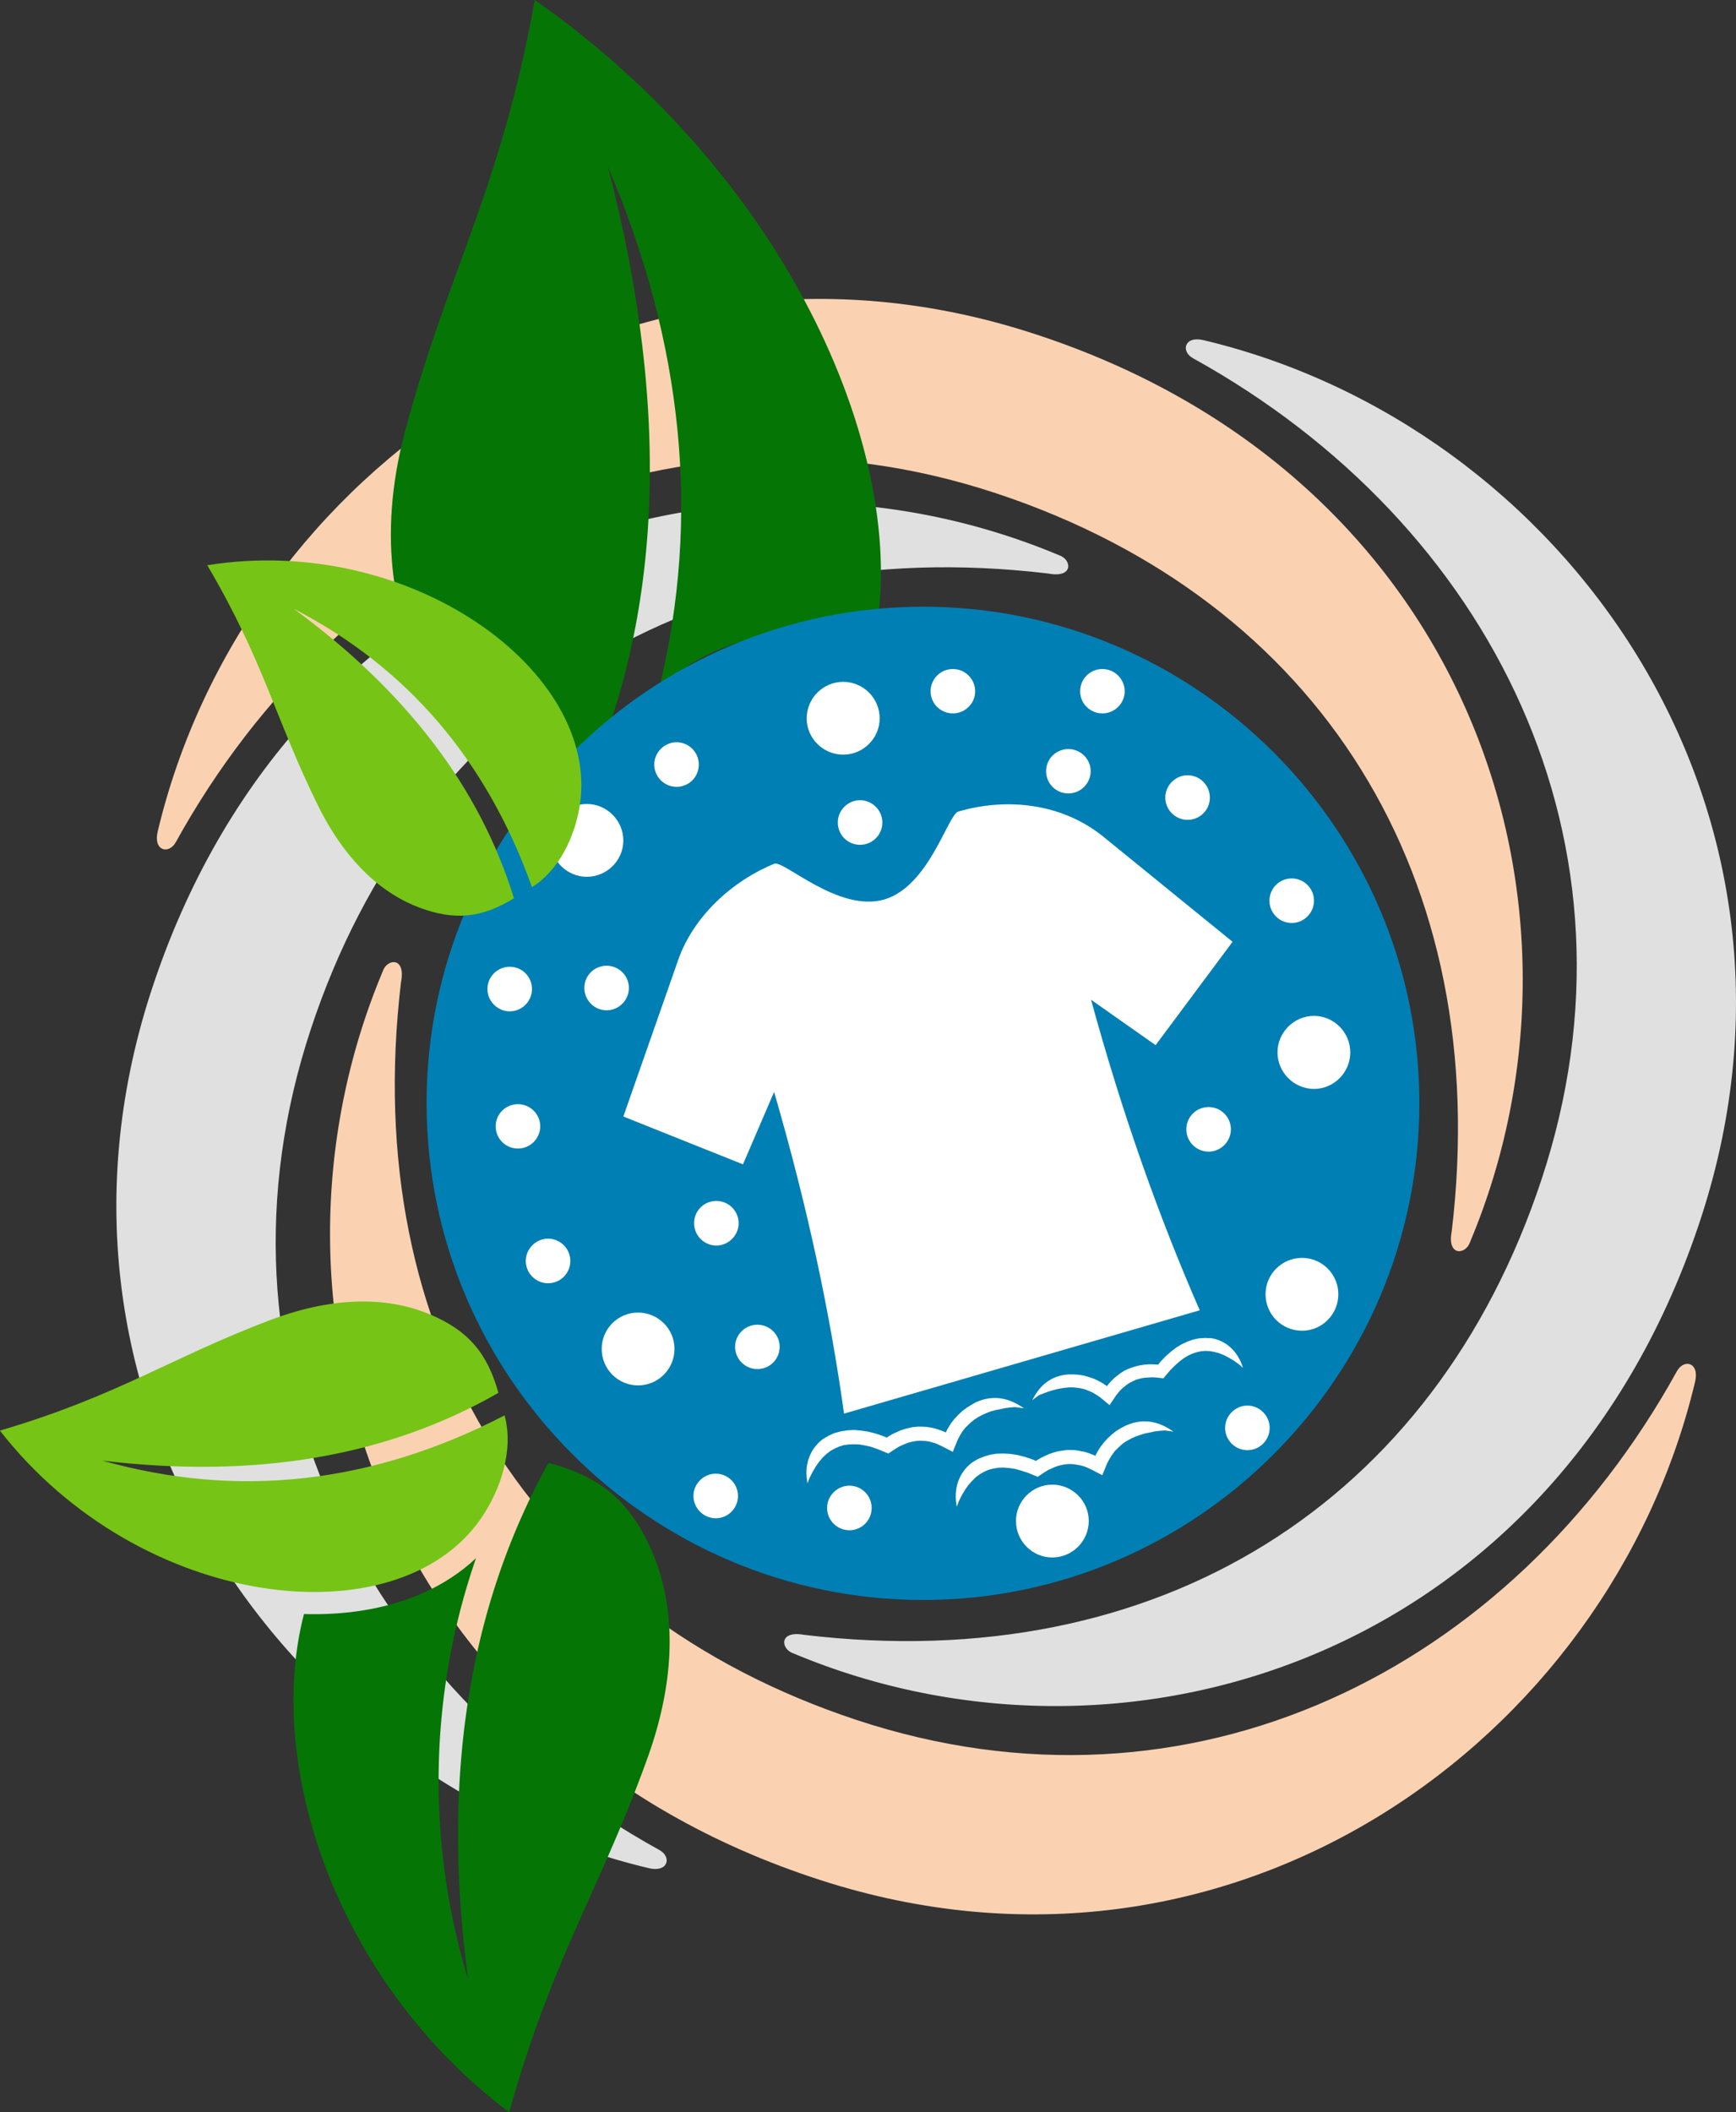
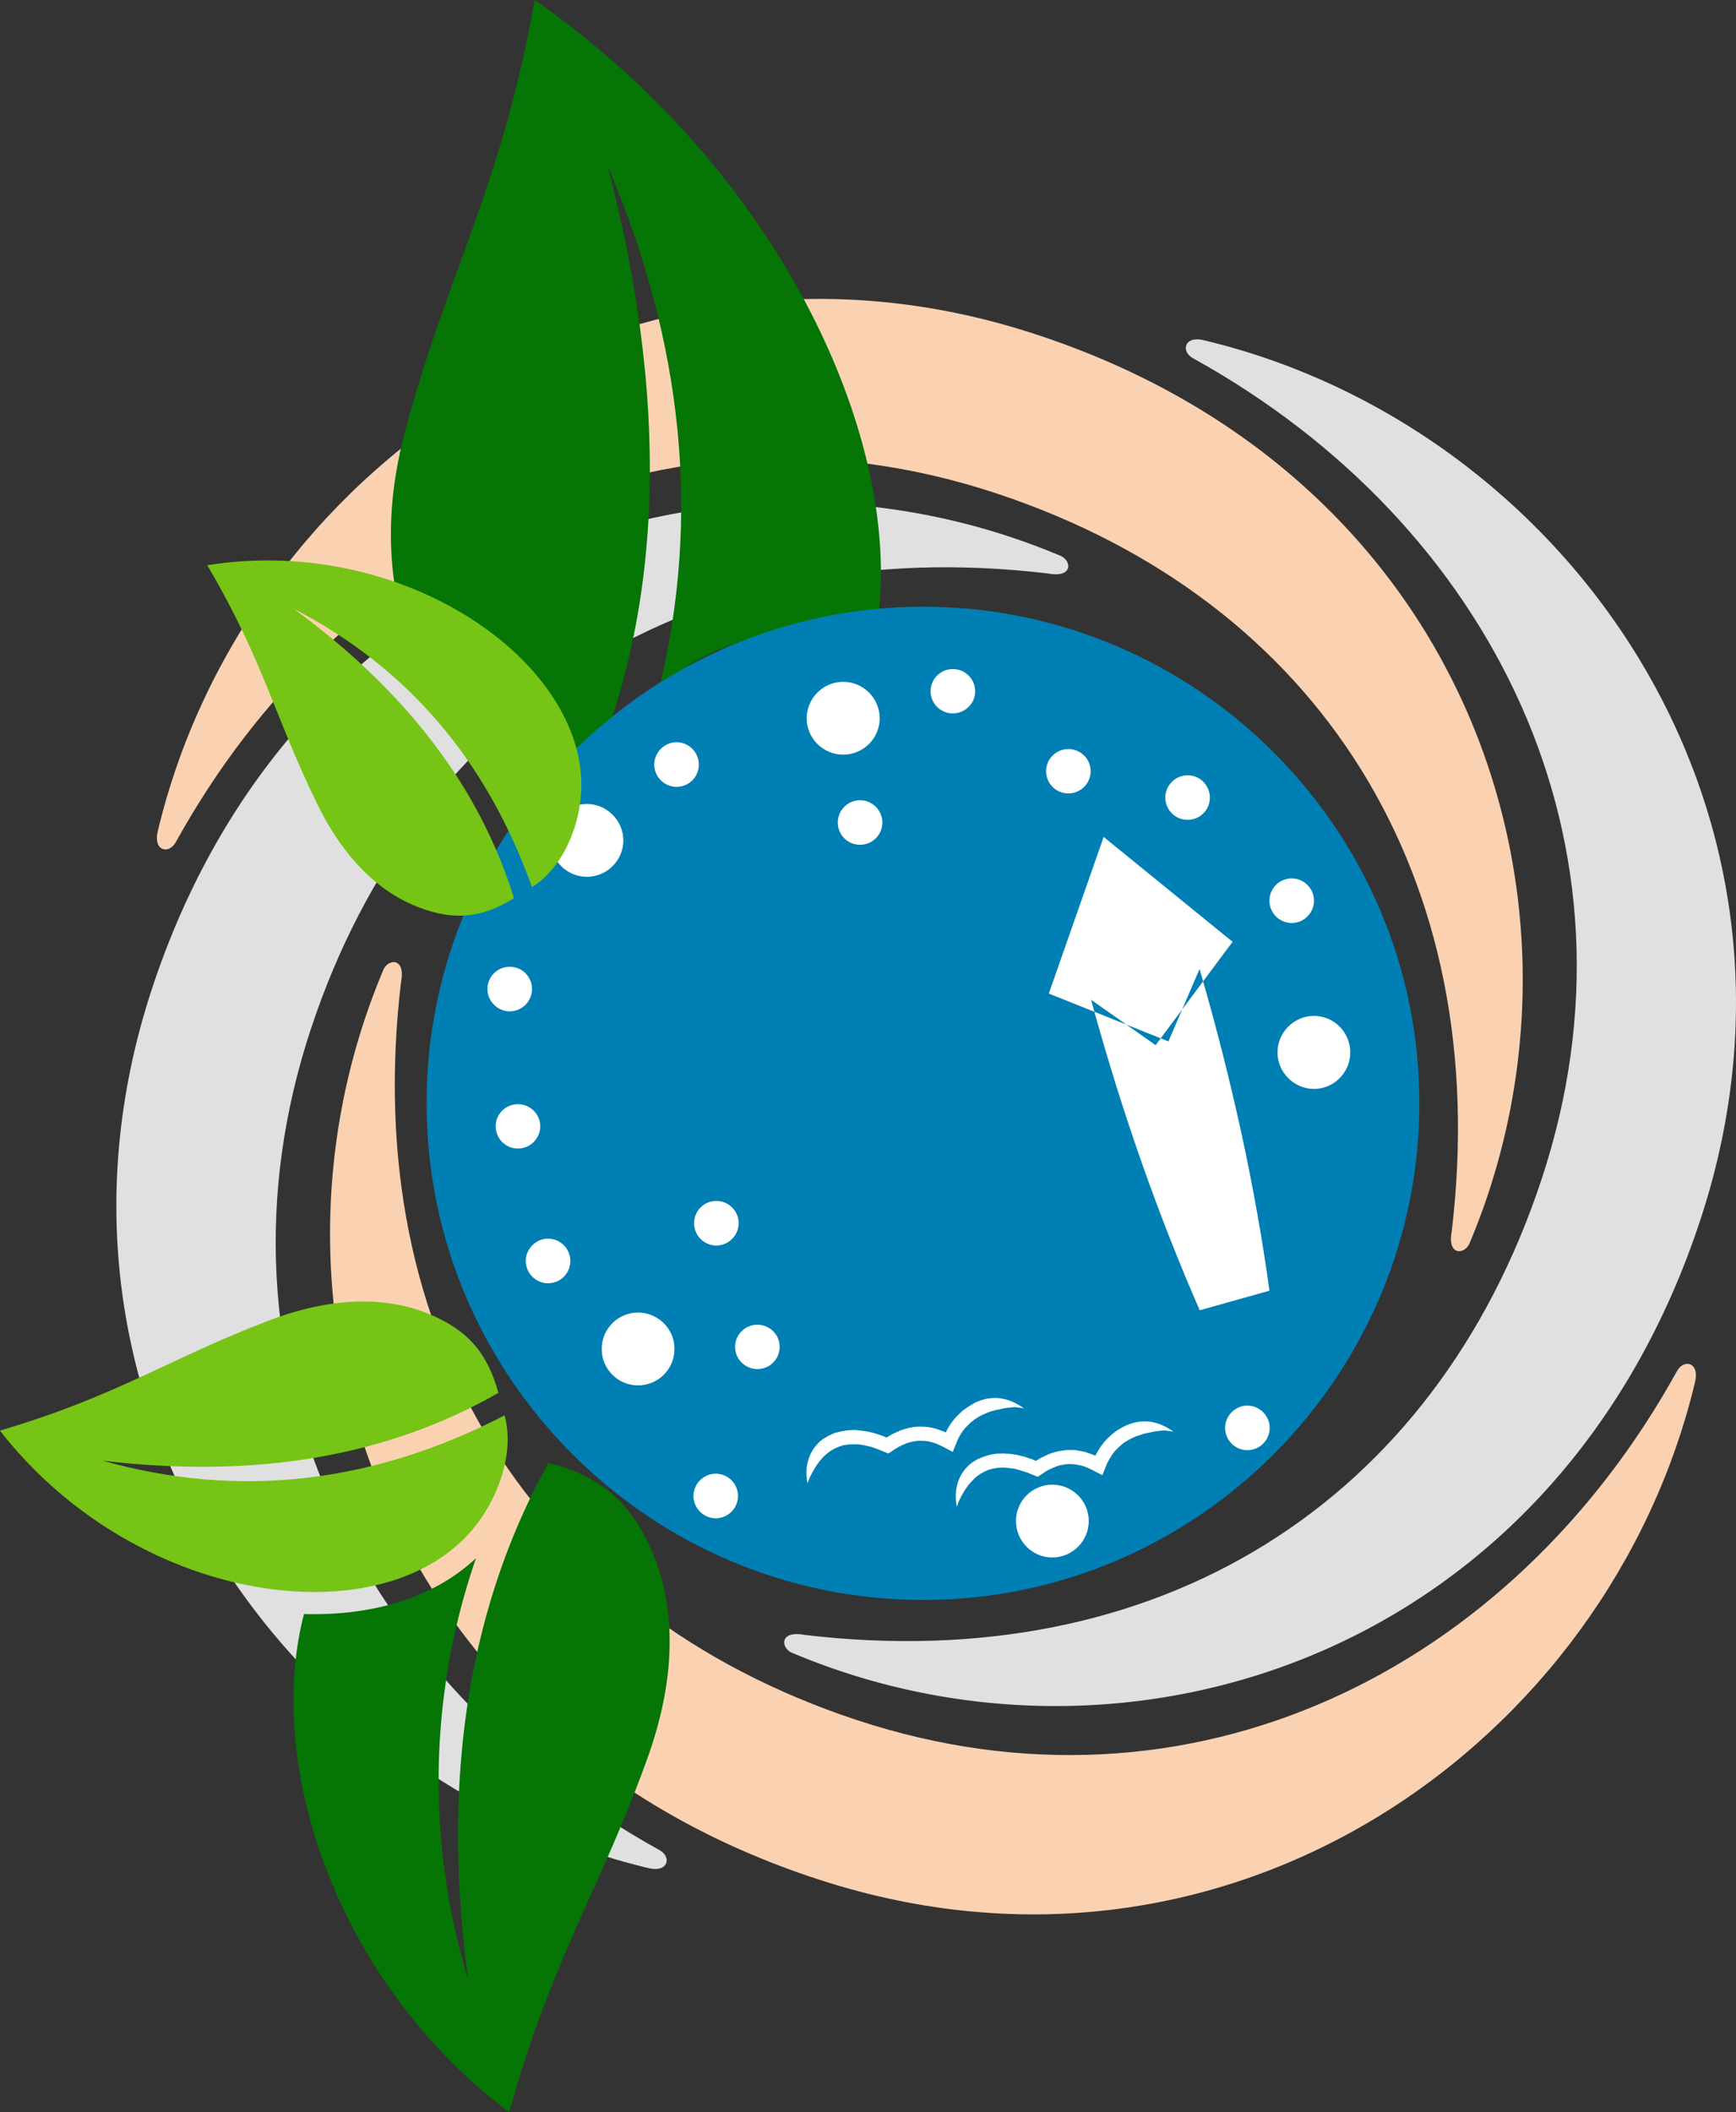
<svg xmlns="http://www.w3.org/2000/svg" xmlns:ns1="http://sodipodi.sourceforge.net/DTD/sodipodi-0.dtd" xmlns:ns2="http://www.inkscape.org/namespaces/inkscape" version="1.1" id="Layer_1" x="0px" y="0px" viewBox="0 0 606.087 737.066" xml:space="preserve" ns1:docname="AdobeStock_506472003 [Konvertiert].svg" width="606.087" height="737.066" ns2:version="1.0.2 (e86c870879, 2021-01-15)">
  <rect x="0" y="0" width="606.087" height="737.066" fill="#333333" stroke="none" />
  <defs id="defs77">
	
	
	
	
</defs>
  <ns1:namedview pagecolor="#ffffff" bordercolor="#666666" borderopacity="1" objecttolerance="10" gridtolerance="10" guidetolerance="10" ns2:pageopacity="0" ns2:pageshadow="2" ns2:window-width="640" ns2:window-height="480" id="namedview75" showgrid="false" ns2:zoom="0.51543943" ns2:cx="5.4967313" ns2:cy="304.09149" ns2:current-layer="Layer_1" fit-margin-top="0" fit-margin-left="0" fit-margin-right="0" fit-margin-bottom="0" />
  <style type="text/css" id="style2">
	.st0{fill-rule:evenodd;clip-rule:evenodd;fill:#009FE3;}
	.st1{fill-rule:evenodd;clip-rule:evenodd;fill:#A1DAF8;}
	.st2{fill-rule:evenodd;clip-rule:evenodd;fill:#007FB4;}
	.st3{fill-rule:evenodd;clip-rule:evenodd;fill:#FFFFFF;}
</style>
  <g id="g991" transform="translate(24.741,-39.085)">
    <path class="st0" d="M 30.31,329.28 C 60.19,203.64 192.45,108.96 335.8,155.4 c 153,49.46 201.82,200.02 152.71,317.09 -1.44,4.46 -8.14,5.18 -6.41,-3.74 C 496.86,345.05 435.95,248.65 323.2,211.28 206.49,172.61 94.46,228.34 36.64,332.96 c -2.44,4.39 -7.92,3.09 -6.33,-3.68 z" id="path4" style="fill:#fad2b2;fill-opacity:1" />
    <path class="st1" d="M 201.81,691.01 C 76.17,661.13 -18.51,528.87 27.86,385.52 77.4,232.52 227.88,183.7 344.95,232.81 c 4.54,1.44 5.26,8.14 -3.74,6.41 -123.7,-14.76 -220.1,46.15 -257.4,158.9 -38.66,116.71 17.06,228.74 121.68,286.56 4.39,2.44 3.02,7.92 -3.68,6.33 z" id="path6" style="fill:#e0e0e0;fill-opacity:1" />
    <path class="st1" d="m 395.42,157.78 c 125.64,29.88 220.32,162.14 173.95,305.57 -49.54,153 -200.02,201.82 -317.09,152.71 -4.46,-1.44 -5.26,-8.14 3.74,-6.48 123.7,14.76 220.1,-46.08 257.4,-158.83 38.74,-116.78 -17.06,-228.82 -121.61,-286.63 -4.38,-2.38 -3.09,-7.92 3.61,-6.34 z" id="path8" style="fill:#e0e0e0;fill-opacity:1" />
    <path class="st0" d="M 567.07,521.24 C 537.19,646.88 404.93,741.56 261.57,695.12 108.57,645.66 59.75,495.18 108.86,378.1 c 1.44,-4.54 8.14,-5.26 6.41,3.67 -14.76,123.77 46.15,220.1 158.9,257.47 116.71,38.66 228.74,-17.06 286.56,-121.68 2.45,-4.39 7.92,-3.09 6.34,3.68 z" id="path10" style="fill:#fad2b2;fill-opacity:1" />
    <path id="Pfad_19" data-name="Pfad 19" d="m 125.225,278.639 c -12.171,-21.472 -18.587,-51.444 -8.541,-89.056 14.851,-55.724 33.498,-84.583 45.263,-150.498 86.769,60.514 129.59,155.511 119.395,219.263 -28.623,-2.015 -57.247,3.152 -75.915,20.795 q 21.673,-89.087 -17.92,-181.865 33.751,129.845 -10.365,221.585 c -24.55,-6.811 -39.525,-18.298 -51.92,-40.218 z" fill="#057505" fill-rule="evenodd" style="stroke-width:1.686" />
    <g id="g72">
      <path class="st2" d="m 297.57,597.41 c 95.4,0 173.23,-77.9 173.23,-173.38 0,-95.33 -77.83,-173.23 -173.23,-173.23 -95.47,0 -173.38,77.9 -173.38,173.23 0.01,95.48 77.91,173.38 173.38,173.38 z" id="path14" />
      <g id="g70">
-         <path class="st3" d="M 394.12,496.32 C 380.01,464.06 367.19,428.21 356.18,387.96 l 22.54,15.84 26.86,-36.07 -45,-36.58 c -14.47,-11.81 -33.84,-13.82 -50.76,-8.86 -3.67,1.15 -10.15,25.99 -25.78,30.67 -15.98,4.68 -35.21,-13.82 -38.45,-12.46 -14.4,5.83 -28.15,18.14 -33.55,33.55 l -19.15,54.65 41.76,16.7 10.87,-25.27 c 11.66,40.03 19.58,77.33 24.41,112.25 z" id="path16" />
+         <path class="st3" d="M 394.12,496.32 C 380.01,464.06 367.19,428.21 356.18,387.96 l 22.54,15.84 26.86,-36.07 -45,-36.58 l -19.15,54.65 41.76,16.7 10.87,-25.27 c 11.66,40.03 19.58,77.33 24.41,112.25 z" id="path16" />
        <path class="st3" d="m 180.14,345.05 c 6.98,0 12.74,-5.69 12.74,-12.67 0,-6.98 -5.76,-12.74 -12.74,-12.74 -6.98,0 -12.67,5.76 -12.67,12.74 0,6.98 5.69,12.67 12.67,12.67 z" id="path18" />
        <path class="st3" d="m 269.64,302.43 c 6.98,0 12.74,-5.69 12.74,-12.67 0,-7.06 -5.76,-12.74 -12.74,-12.74 -6.98,0 -12.74,5.69 -12.74,12.74 -0.01,6.98 5.75,12.67 12.74,12.67 z" id="path20" />
        <path class="st3" d="m 434.01,419.07 c 6.98,0 12.67,-5.76 12.67,-12.74 0,-6.98 -5.69,-12.74 -12.67,-12.74 -6.98,0 -12.74,5.76 -12.74,12.74 0,6.98 5.76,12.74 12.74,12.74 z" id="path22" />
        <path class="st3" d="m 426.24,361.18 c 4.25,0 7.78,-3.53 7.78,-7.78 0,-4.32 -3.53,-7.78 -7.78,-7.78 -4.32,0 -7.78,3.46 -7.78,7.78 0,4.25 3.46,7.78 7.78,7.78 z" id="path24" />
        <path class="st3" d="m 389.88,325.18 c 4.32,0 7.78,-3.46 7.78,-7.78 0,-4.25 -3.46,-7.78 -7.78,-7.78 -4.25,0 -7.78,3.53 -7.78,7.78 0,4.32 3.53,7.78 7.78,7.78 z" id="path26" />
        <path class="st3" d="m 348.26,315.96 c 4.25,0 7.78,-3.46 7.78,-7.78 0,-4.25 -3.53,-7.7 -7.78,-7.7 -4.32,0 -7.78,3.46 -7.78,7.7 0,4.33 3.46,7.78 7.78,7.78 z" id="path28" />
        <path class="st3" d="m 307.94,288.03 c 4.25,0 7.78,-3.46 7.78,-7.7 0,-4.32 -3.53,-7.78 -7.78,-7.78 -4.32,0 -7.78,3.46 -7.78,7.78 0,4.24 3.46,7.7 7.78,7.7 z" id="path30" />
        <path class="st3" d="m 211.46,313.66 c 4.32,0 7.78,-3.46 7.78,-7.78 0,-4.25 -3.46,-7.78 -7.78,-7.78 -4.25,0 -7.78,3.53 -7.78,7.78 0,4.32 3.53,7.78 7.78,7.78 z" id="path32" />
        <path class="st3" d="m 275.54,333.89 c 4.25,0 7.78,-3.46 7.78,-7.78 0,-4.25 -3.53,-7.78 -7.78,-7.78 -4.32,0 -7.78,3.53 -7.78,7.78 0,4.33 3.46,7.78 7.78,7.78 z" id="path34" />
-         <path class="st3" d="m 187.05,391.64 c 4.25,0 7.78,-3.53 7.78,-7.78 0,-4.32 -3.53,-7.78 -7.78,-7.78 -4.32,0 -7.78,3.46 -7.78,7.78 0.01,4.25 3.46,7.78 7.78,7.78 z" id="path36" />
        <path class="st3" d="m 156.09,439.88 c 4.25,0 7.78,-3.46 7.78,-7.78 0,-4.25 -3.53,-7.7 -7.78,-7.7 -4.32,0 -7.78,3.46 -7.78,7.7 0.01,4.32 3.46,7.78 7.78,7.78 z" id="path38" />
        <path class="st3" d="m 166.6,486.89 c 4.32,0 7.78,-3.46 7.78,-7.78 0,-4.25 -3.46,-7.78 -7.78,-7.78 -4.25,0 -7.78,3.53 -7.78,7.78 0.01,4.33 3.54,7.78 7.78,7.78 z" id="path40" />
        <path class="st3" d="m 225.36,473.72 c 4.25,0 7.78,-3.53 7.78,-7.78 0,-4.32 -3.53,-7.78 -7.78,-7.78 -4.32,0 -7.78,3.46 -7.78,7.78 0,4.25 3.46,7.78 7.78,7.78 z" id="path42" />
        <path class="st3" d="m 225.14,568.9 c 4.32,0 7.78,-3.53 7.78,-7.78 0,-4.25 -3.46,-7.78 -7.78,-7.78 -4.25,0 -7.78,3.53 -7.78,7.78 0,4.25 3.53,7.78 7.78,7.78 z" id="path44" />
-         <path class="st3" d="m 271.8,573.08 c 4.32,0 7.78,-3.46 7.78,-7.78 0,-4.25 -3.46,-7.78 -7.78,-7.78 -4.25,0 -7.78,3.53 -7.78,7.78 0,4.32 3.53,7.78 7.78,7.78 z" id="path46" />
        <path class="st3" d="m 410.76,545.14 c 4.25,0 7.78,-3.46 7.78,-7.78 0,-4.25 -3.53,-7.78 -7.78,-7.78 -4.25,0 -7.78,3.53 -7.78,7.78 0,4.32 3.53,7.78 7.78,7.78 z" id="path48" />
        <path class="st3" d="m 397.22,440.96 c 4.25,0 7.78,-3.53 7.78,-7.78 0,-4.32 -3.53,-7.78 -7.78,-7.78 -4.32,0 -7.78,3.46 -7.78,7.78 0,4.25 3.46,7.78 7.78,7.78 z" id="path50" />
        <path class="st3" d="m 239.68,516.84 c 4.32,0 7.78,-3.46 7.78,-7.78 0,-4.25 -3.46,-7.7 -7.78,-7.7 -4.25,0 -7.78,3.46 -7.78,7.7 0.01,4.33 3.54,7.78 7.78,7.78 z" id="path52" />
        <path class="st3" d="m 153.21,392 c 4.32,0 7.78,-3.53 7.78,-7.78 0,-4.32 -3.46,-7.78 -7.78,-7.78 -4.25,0 -7.78,3.46 -7.78,7.78 0.01,4.25 3.53,7.78 7.78,7.78 z" id="path54" />
-         <path class="st3" d="m 360.14,288.03 c 4.25,0 7.78,-3.46 7.78,-7.7 0,-4.32 -3.53,-7.78 -7.78,-7.78 -4.32,0 -7.78,3.46 -7.78,7.78 0,4.24 3.46,7.7 7.78,7.7 z" id="path56" />
-         <path class="st3" d="m 429.84,503.45 c 6.98,0 12.67,-5.69 12.67,-12.74 0,-6.98 -5.69,-12.67 -12.67,-12.67 -7.06,0 -12.74,5.69 -12.74,12.67 -0.01,7.05 5.68,12.74 12.74,12.74 z" id="path58" />
        <path class="st3" d="m 342.64,582.58 c 6.98,0 12.74,-5.69 12.74,-12.74 0,-6.98 -5.76,-12.67 -12.74,-12.67 -6.98,0 -12.67,5.69 -12.67,12.67 0,7.05 5.69,12.74 12.67,12.74 z" id="path60" />
        <path class="st3" d="m 198,522.53 c 7.06,0 12.74,-5.69 12.74,-12.74 0,-6.98 -5.69,-12.67 -12.74,-12.67 -6.98,0 -12.67,5.69 -12.67,12.67 -0.01,7.05 5.68,12.74 12.67,12.74 z" id="path62" />
        <path class="st3" d="m 262.58,541.25 1.94,-1.15 2.09,-0.94 2.23,-0.58 2.23,-0.36 2.38,-0.14 2.38,0.22 2.52,0.36 2.52,0.65 2.59,0.86 1.37,0.58 0.29,-0.22 1.44,-0.86 1.51,-0.72 1.44,-0.65 1.51,-0.5 1.58,-0.43 1.51,-0.29 1.51,-0.14 h 1.58 l 1.51,0.07 1.51,0.22 1.58,0.36 1.51,0.5 1.58,0.58 0.58,0.29 0.72,-1.44 1.08,-1.73 1.22,-1.58 1.37,-1.44 1.37,-1.3 1.58,-1.15 1.58,-1.01 1.66,-0.94 c 6.48,-2.81 11.88,-1.22 16.7,2.16 l -3.1,-0.43 -1.66,0.14 -1.8,0.22 -1.73,0.36 -1.73,0.36 -1.58,0.43 -1.51,0.58 -1.44,0.65 -1.37,0.72 -1.22,0.79 -1.22,0.94 -1.08,1.01 -1.08,1.08 -0.94,1.22 -0.86,1.37 -0.79,1.51 -1.73,4.25 -3.74,-1.94 -1.22,-0.58 -1.22,-0.5 -1.22,-0.36 -1.15,-0.29 -1.15,-0.14 -1.15,-0.07 h -1.15 l -1.15,0.14 -1.15,0.22 -1.15,0.29 -1.15,0.43 -1.15,0.5 -1.22,0.58 -1.15,0.72 -2.38,1.58 -3.67,-1.51 -2.23,-0.79 -2.16,-0.5 -2.02,-0.36 -1.94,-0.07 -1.8,0.07 -1.73,0.22 -1.58,0.5 -1.51,0.65 -1.44,0.79 -1.44,1.08 -1.3,1.22 -1.3,1.51 -1.22,1.73 -1.15,1.94 -1.08,2.16 -0.65,1.73 c -1.23,-6.07 0.57,-11.83 5.39,-15.43 z" id="path64" />
        <path class="st3" d="m 314.71,549.39 1.94,-1.15 2.09,-0.86 2.16,-0.65 2.3,-0.36 2.38,-0.07 2.38,0.14 2.45,0.36 2.59,0.65 2.59,0.86 1.37,0.58 0.29,-0.22 1.44,-0.86 1.51,-0.72 1.44,-0.65 1.51,-0.5 1.51,-0.43 1.58,-0.22 1.51,-0.22 h 1.58 l 1.51,0.07 1.58,0.29 1.58,0.29 1.51,0.5 1.51,0.58 0.65,0.29 0.72,-1.37 1.08,-1.73 1.22,-1.58 1.3,-1.44 1.44,-1.3 1.51,-1.22 1.66,-1.01 1.66,-0.86 c 6.41,-2.88 11.88,-1.3 16.7,2.09 l -3.1,-0.43 -1.66,0.14 -1.8,0.22 -1.73,0.36 -1.73,0.36 -1.58,0.5 -1.51,0.5 -1.44,0.65 -1.37,0.72 -1.3,0.79 -1.15,0.94 -1.08,1.01 -1.08,1.08 -0.94,1.3 -0.86,1.37 -0.79,1.44 -1.73,4.25 -3.74,-1.94 -1.22,-0.58 -1.22,-0.5 -1.22,-0.36 -1.15,-0.22 -1.22,-0.22 -1.15,-0.07 h -1.15 l -1.15,0.14 -1.15,0.22 -1.15,0.29 -1.15,0.43 -1.15,0.5 -1.22,0.58 -1.15,0.72 -2.38,1.58 -3.67,-1.51 -2.3,-0.72 -2.09,-0.58 -2.09,-0.29 -1.87,-0.14 -1.8,0.07 -1.73,0.29 -1.58,0.43 -1.51,0.65 -1.51,0.86 -1.39,1 -1.3,1.3 -1.3,1.44 -1.22,1.73 -1.15,1.94 -1.08,2.16 -0.65,1.8 c -1.22,-6.05 0.58,-11.88 5.41,-15.48 z" id="path66" />
-         <path class="st3" d="m 398.08,506.04 -2.16,-0.07 -2.09,0.14 -2.02,0.43 -2.02,0.72 -2.02,0.94 -1.87,1.15 -1.87,1.44 -1.8,1.58 -1.8,1.87 -0.86,1.08 -0.36,-0.07 -1.58,-0.07 h -1.51 l -1.51,0.14 -1.44,0.22 -1.44,0.36 -1.37,0.43 -1.37,0.5 -1.3,0.65 -1.22,0.79 -1.15,0.86 -1.15,0.94 -1.08,1.08 -1.01,1.15 -0.36,0.5 -1.22,-0.86 -1.66,-0.94 -1.66,-0.79 -1.73,-0.58 -1.73,-0.5 -1.73,-0.29 -1.8,-0.14 h -1.8 c -6.48,0.43 -10.3,4.1 -12.74,9 l 2.3,-1.73 1.44,-0.58 1.58,-0.58 1.58,-0.5 1.58,-0.43 1.51,-0.29 1.44,-0.22 1.51,-0.14 h 1.37 l 1.44,0.14 1.37,0.22 1.37,0.36 1.3,0.5 1.3,0.58 1.3,0.79 1.3,0.86 3.31,2.74 2.16,-3.24 0.79,-1.01 0.79,-0.94 0.86,-0.79 0.86,-0.72 0.86,-0.65 0.94,-0.58 1.01,-0.5 0.94,-0.43 1.08,-0.29 1.08,-0.29 1.15,-0.14 1.15,-0.07 1.22,-0.07 1.3,0.07 2.59,0.29 2.38,-2.81 1.58,-1.58 1.51,-1.37 1.51,-1.15 1.51,-0.94 1.51,-0.72 1.51,-0.5 1.58,-0.36 1.51,-0.14 1.58,0.07 1.58,0.29 1.66,0.43 1.66,0.65 1.8,0.94 1.8,1.08 1.8,1.3 1.3,1.15 c -1.62,-5.46 -5.65,-9.49 -11.13,-10.36 z" id="path68" />
      </g>
    </g>
    <path id="Pfad_20" data-name="Pfad 20" d="M 121.728,355.818 C 109.586,351.319 96.497,340.779 86.346,320.317 71.333,289.963 67.445,269.889 47.61,236.326 c 71.269,-11.353 137.106,37.261 130.105,83.595 -1.638,10.863 -7.22,22.872 -16.735,28.744 Q 137.229,282.186 77.81,251.523 136.885,294.75 154.692,352.535 c -11.223,6.909 -20.64,7.866 -32.967,3.284 z" fill="#76c416" fill-rule="evenodd" style="stroke-width:1.686" />
    <g id="Gruppe_5" data-name="Gruppe 5" transform="matrix(1.506,1.095,-1.095,1.506,47.268,439.235)">
      <path id="Pfad_19-3" data-name="Pfad 19" d="m 45.861,4.393 c 8.58,5.058 17.15,14.836 22.083,31.759 7.315,25.063 7.577,40.86 18.1,69.016 C 44.968,104.4 10.557,79.188 0,52.261 9.653,45.668 17.748,36.343 19.928,24.817 A 127.646,127.646 0 0 0 65.18,89.554 Q 26.125,48.724 20.413,2.405 C 29.8,-1.309 37.111,-0.778 45.861,4.393 Z" transform="translate(66.328,7.799)" fill="#057505" fill-rule="evenodd" />
      <path id="Pfad_20-9" data-name="Pfad 20" d="M 52.261,0.789 C 44.788,2.56 36.32,7.822 28.868,19.135 17.838,35.924 14.1,47.463 0,65.785 41.14,77.618 83.41,53.75 82.632,25.965 82.452,19.451 80.032,11.978 74.854,7.834 Q 56.073,45.259 18.877,59.023 56.778,37.837 71.432,5.1 C 65.324,0.224 59.848,-1.019 52.261,0.789 Z" fill="#76c416" fill-rule="evenodd" />
    </g>
  </g>
</svg>